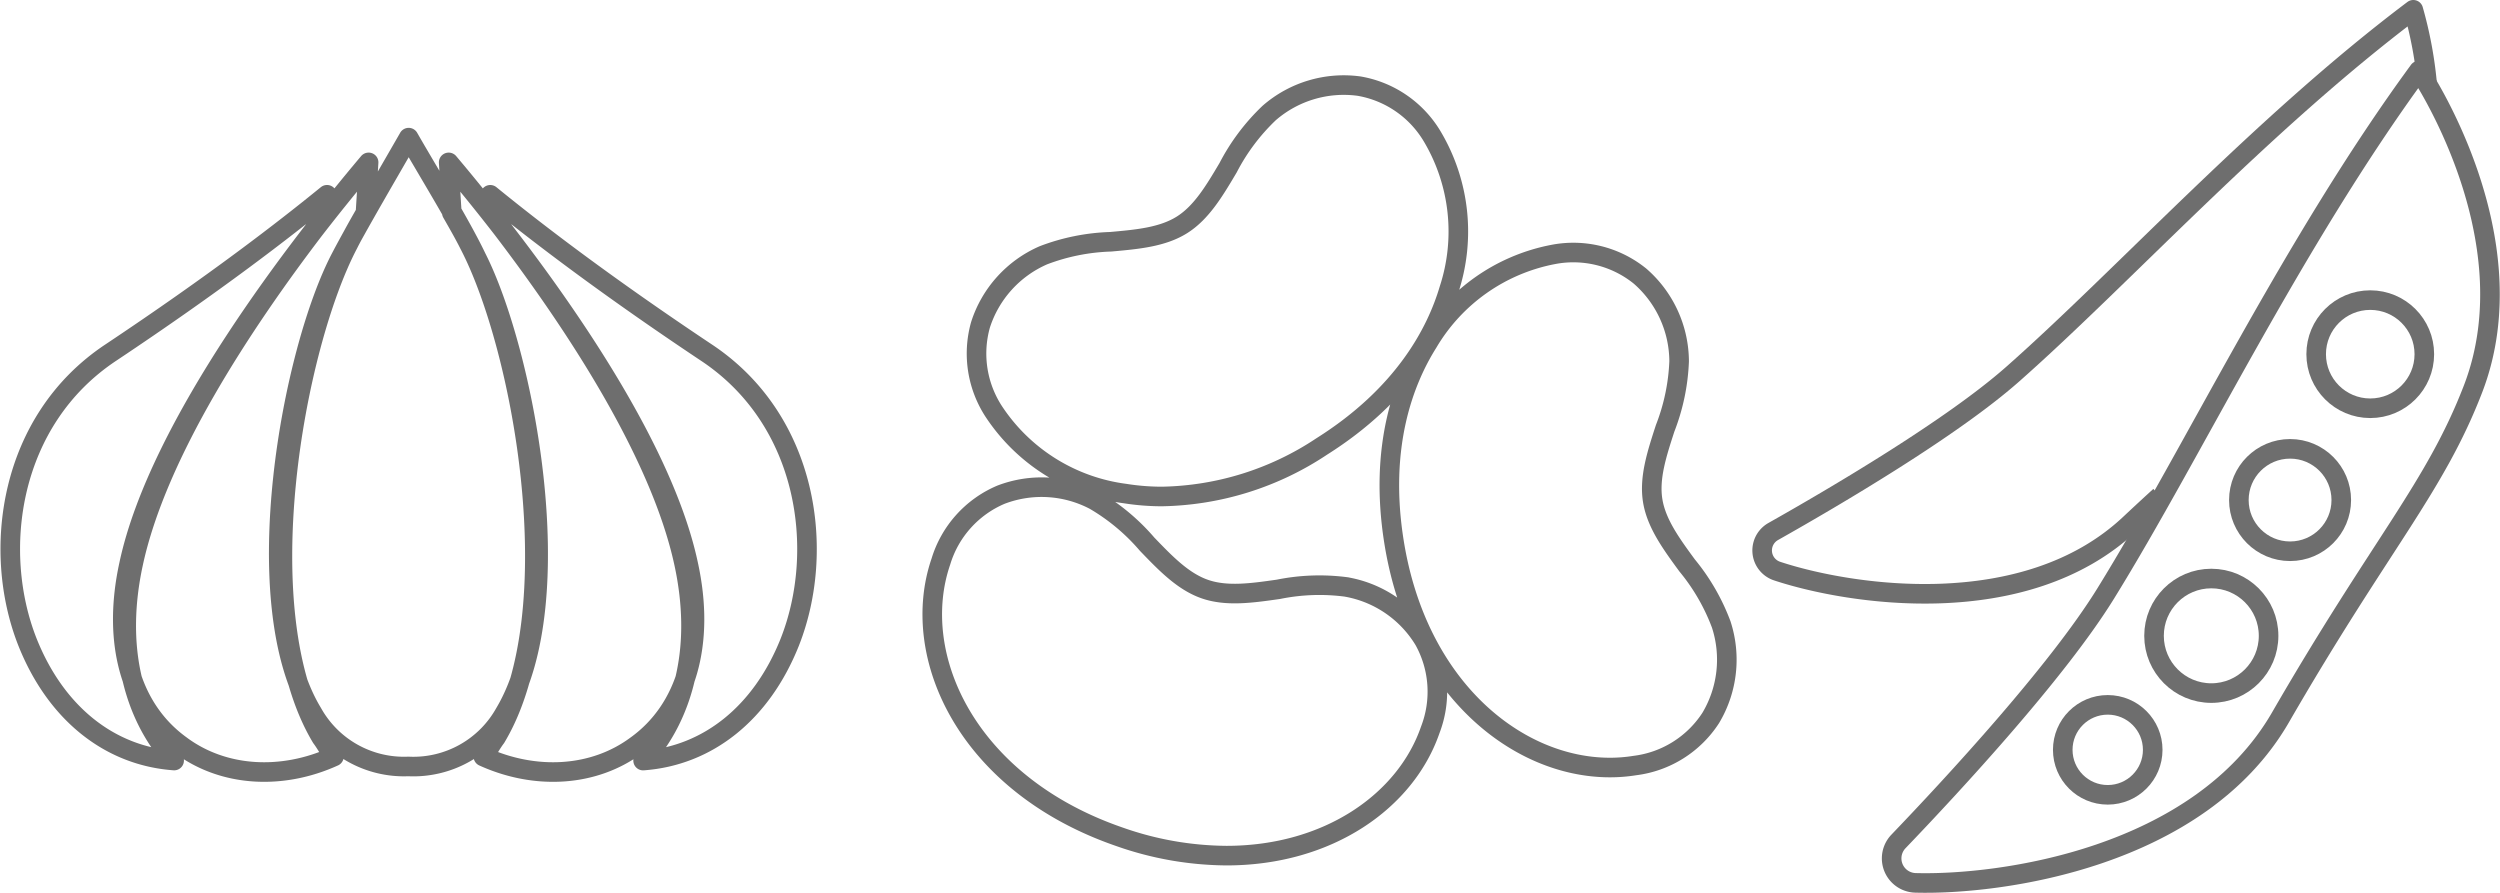
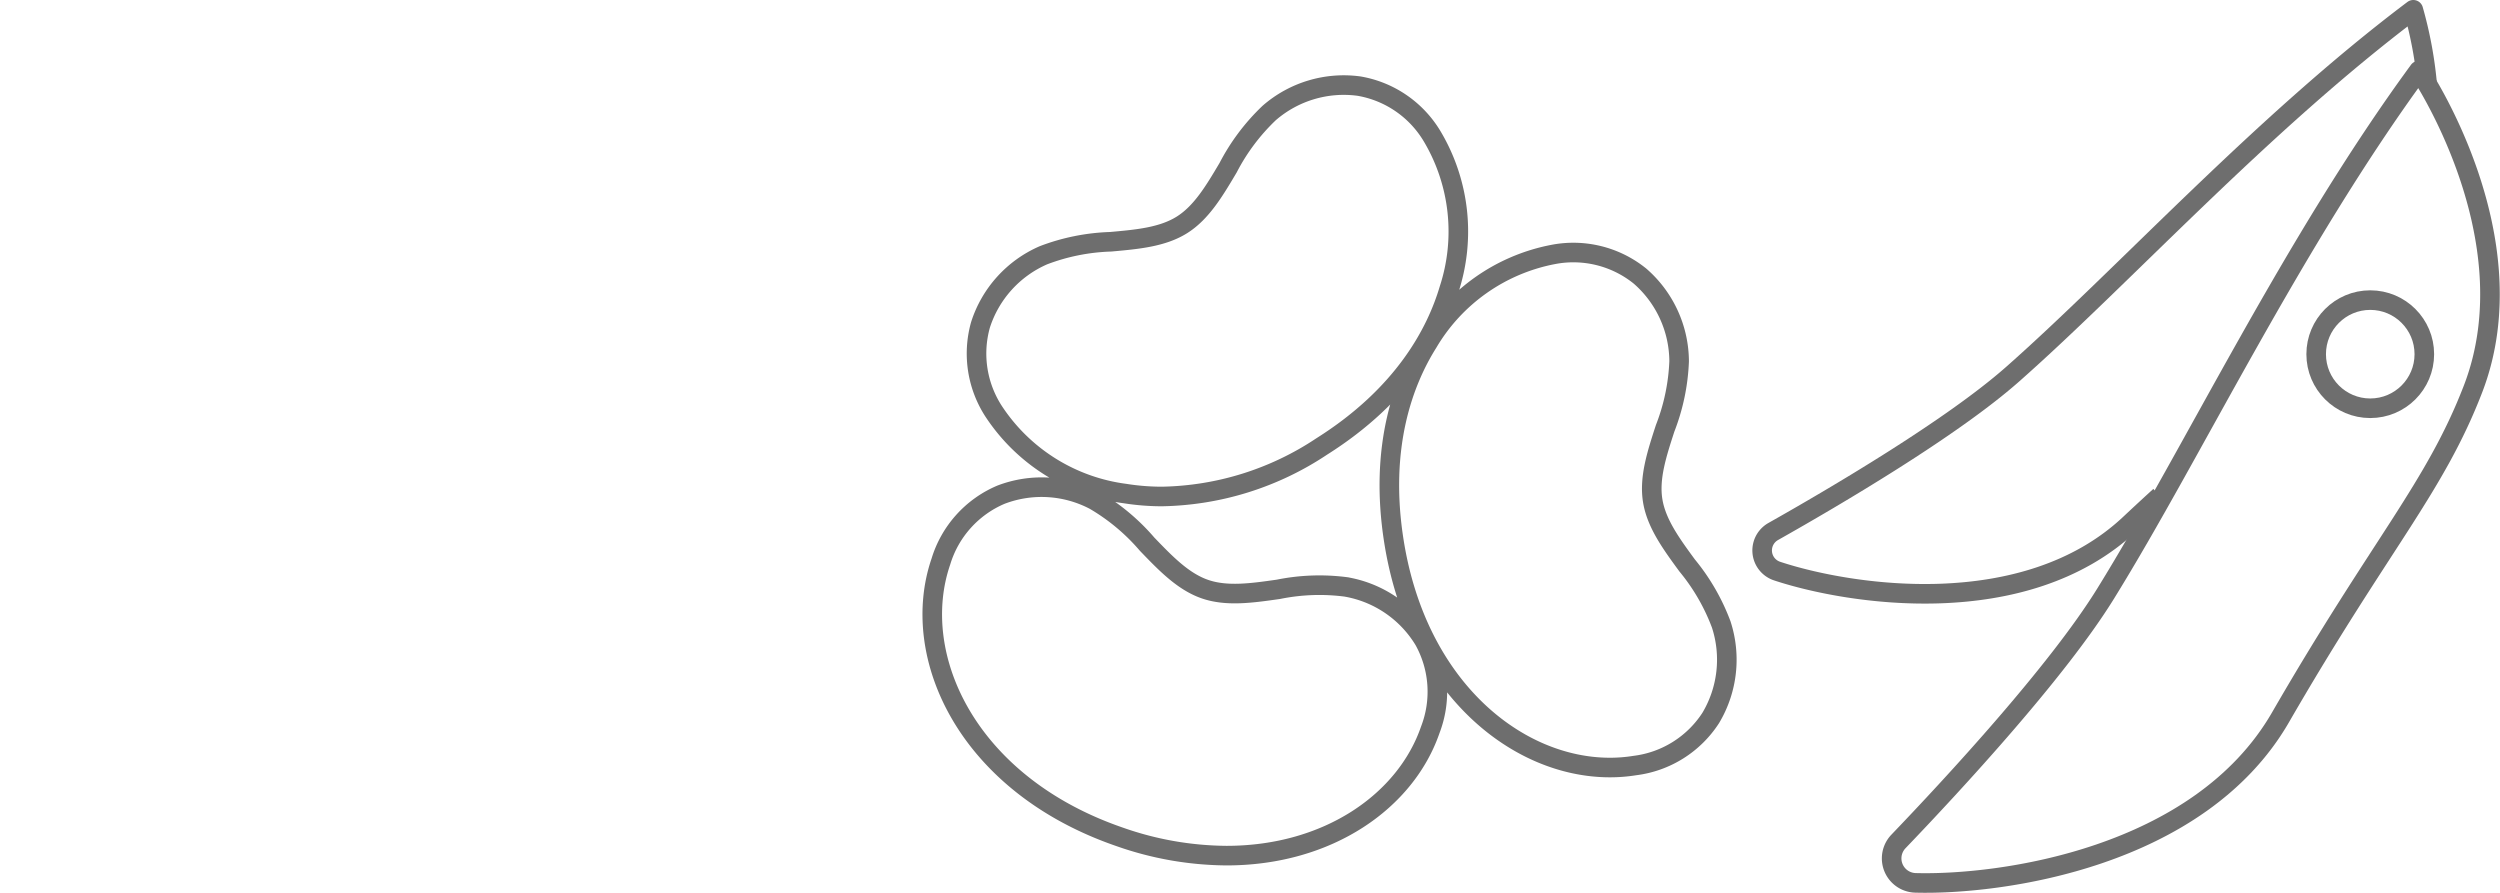
<svg xmlns="http://www.w3.org/2000/svg" width="255.376" height="91.203" viewBox="0 0 255.376 91.203">
  <g id="Group_8379" data-name="Group 8379" transform="translate(630.78 1159.842)">
-     <path id="Path_9482" data-name="Path 9482" d="M-627.962-1092.8c-3.7-9.336-1.931-22.7,8.532-29.621,10.625-7.082,17.708-12.556,22.055-16.1l-1.288,3.542c-7.244,9.5-16.1,22.859-18.513,34.128-1.771,8.21-.161,15.294,4.185,20.123C-619.59-1081.207-625.064-1085.553-627.962-1092.8Zm15.678,10.534c-5.151-3.7-7.082-10.464-5.312-18.512,3.059-14.328,17.548-32.84,24.47-41.051l-.322,5.152c-.644,1.126-1.288,2.253-1.771,3.22-5.474,10.464-10.464,37.508-2.736,50.386.482.644.8,1.289,1.287,1.932C-601.981-1078.722-607.938-1079.044-612.284-1082.264Zm23.247,2.141a10.7,10.7,0,0,1-9.821-5.474c-6.922-11.429-2.093-37.025,2.9-46.523,1.771-3.381,4.991-8.854,6.923-12.235,1.931,3.381,5.312,8.854,6.922,12.235,4.829,9.5,9.82,34.932,2.9,46.523A10.7,10.7,0,0,1-589.037-1080.122Zm23.952-.6c4.347-4.829,5.956-11.912,4.185-20.123-2.415-11.269-11.269-24.63-18.512-34.128l-1.288-3.542c4.346,3.542,11.429,9.015,22.054,16.1,10.464,6.923,12.234,20.284,8.532,29.621C-553.011-1085.553-558.485-1081.207-565.085-1080.724Zm-16.321-.413c.483-.644.805-1.288,1.288-1.932,7.727-12.878,2.736-39.923-2.737-50.386-.482-.967-1.126-2.094-1.771-3.22l-.322-5.152c6.923,8.21,21.41,26.723,24.47,41.051,1.771,8.049-.161,14.81-5.312,18.512C-570.138-1079.044-576.094-1078.722-581.407-1081.136Z" transform="translate(0 -1.425)" fill="none" stroke="#6e6e6e" stroke-linejoin="round" stroke-width="2" />
    <path id="Path_9483" data-name="Path 9483" d="M-505.589-1108.589a24.109,24.109,0,0,0,3.8.3,30.352,30.352,0,0,0,16.3-5.11c8.39-5.288,11.706-11.647,13.011-16.052a19,19,0,0,0-1.668-15.522,10.828,10.828,0,0,0-7.525-5.234,11.607,11.607,0,0,0-9.181,2.74,21.118,21.118,0,0,0-4.2,5.593c-1.395,2.354-2.713,4.578-4.708,5.835s-4.569,1.488-7.294,1.731a21.087,21.087,0,0,0-6.858,1.376,11.611,11.611,0,0,0-6.432,7.1,10.829,10.829,0,0,0,1.477,9.047A18.994,18.994,0,0,0-505.589-1108.589Zm60.918,13.4a21.093,21.093,0,0,0-3.495-6.059c-1.617-2.207-3.143-4.293-3.516-6.621s.426-4.787,1.273-7.389a21.1,21.1,0,0,0,1.428-6.846,11.608,11.608,0,0,0-4-8.7,10.832,10.832,0,0,0-8.9-2.2,18.994,18.994,0,0,0-12.759,9c-2.446,3.888-5.032,10.578-3.464,20.37,2.4,14.978,12.63,23.032,22.045,23.032a15.959,15.959,0,0,0,2.538-.2,10.824,10.824,0,0,0,7.769-4.865A11.609,11.609,0,0,0-444.671-1095.184Zm-38.251-3.851a21.073,21.073,0,0,0-6.99.233c-2.709.387-5.267.753-7.5-.015s-4.022-2.628-5.92-4.6a21.1,21.1,0,0,0-5.368-4.482,11.606,11.606,0,0,0-9.565-.564,10.825,10.825,0,0,0-6.126,6.819c-3.3,9.606,2.629,22.756,18.275,28.136a33.488,33.488,0,0,0,10.894,1.911c10.444,0,18.329-5.606,20.822-12.856a10.829,10.829,0,0,0-.636-9.144A11.615,11.615,0,0,0-482.922-1099.035Z" transform="translate(-10.275 -0.837)" fill="none" stroke="#6e6e6e" stroke-linejoin="round" stroke-width="2" />
    <g id="Group_8378" data-name="Group 8378" transform="translate(-450.776 -1158.842)">
      <path id="Path_9484" data-name="Path 9484" d="M-362.726-1151.952c-12.983,17.723-23.09,39.033-32.022,53.462-4.943,7.983-15.535,19.434-21.143,25.284a2.5,2.5,0,0,0,1.754,4.227c8.625.233,28.957-2.5,37.277-16.91,10.264-17.77,15.777-23.468,19.66-33.53C-351.188-1135-362.726-1151.952-362.726-1151.952Z" transform="translate(429.812 1158.164)" fill="none" stroke="#6e6e6e" stroke-linejoin="round" stroke-width="2" fill-rule="evenodd" />
      <path id="Path_9485" data-name="Path 9485" d="M-363.323-1151.27a41.325,41.325,0,0,0-1.415-7.572c-15.581,11.734-29.639,27.255-40.932,37.228-6.249,5.519-18.19,12.534-24.457,16.068a2.22,2.22,0,0,0,.407,4.043c7.272,2.41,25.255,5.3,36.023-4.811q1.605-1.507,3.076-2.845" transform="translate(431.254 1158.842)" fill="none" stroke="#6e6e6e" stroke-linejoin="round" stroke-width="2" fill-rule="evenodd" />
      <circle id="Ellipse_1400" data-name="Ellipse 1400" cx="5.524" cy="5.524" r="5.524" transform="translate(56.594 29.656)" fill="none" stroke="#6e6e6e" stroke-linejoin="round" stroke-width="2" />
-       <circle id="Ellipse_1401" data-name="Ellipse 1401" cx="5.231" cy="5.231" r="5.231" transform="translate(48.697 44.849)" fill="none" stroke="#6e6e6e" stroke-linejoin="round" stroke-width="2" />
-       <circle id="Ellipse_1402" data-name="Ellipse 1402" cx="5.851" cy="5.851" r="5.851" transform="translate(40.031 58.097)" fill="none" stroke="#6e6e6e" stroke-linejoin="round" stroke-width="2" />
-       <circle id="Ellipse_1403" data-name="Ellipse 1403" cx="4.595" cy="4.595" r="4.595" transform="translate(30.707 71.001)" fill="none" stroke="#6e6e6e" stroke-linejoin="round" stroke-width="2" />
    </g>
  </g>
</svg>